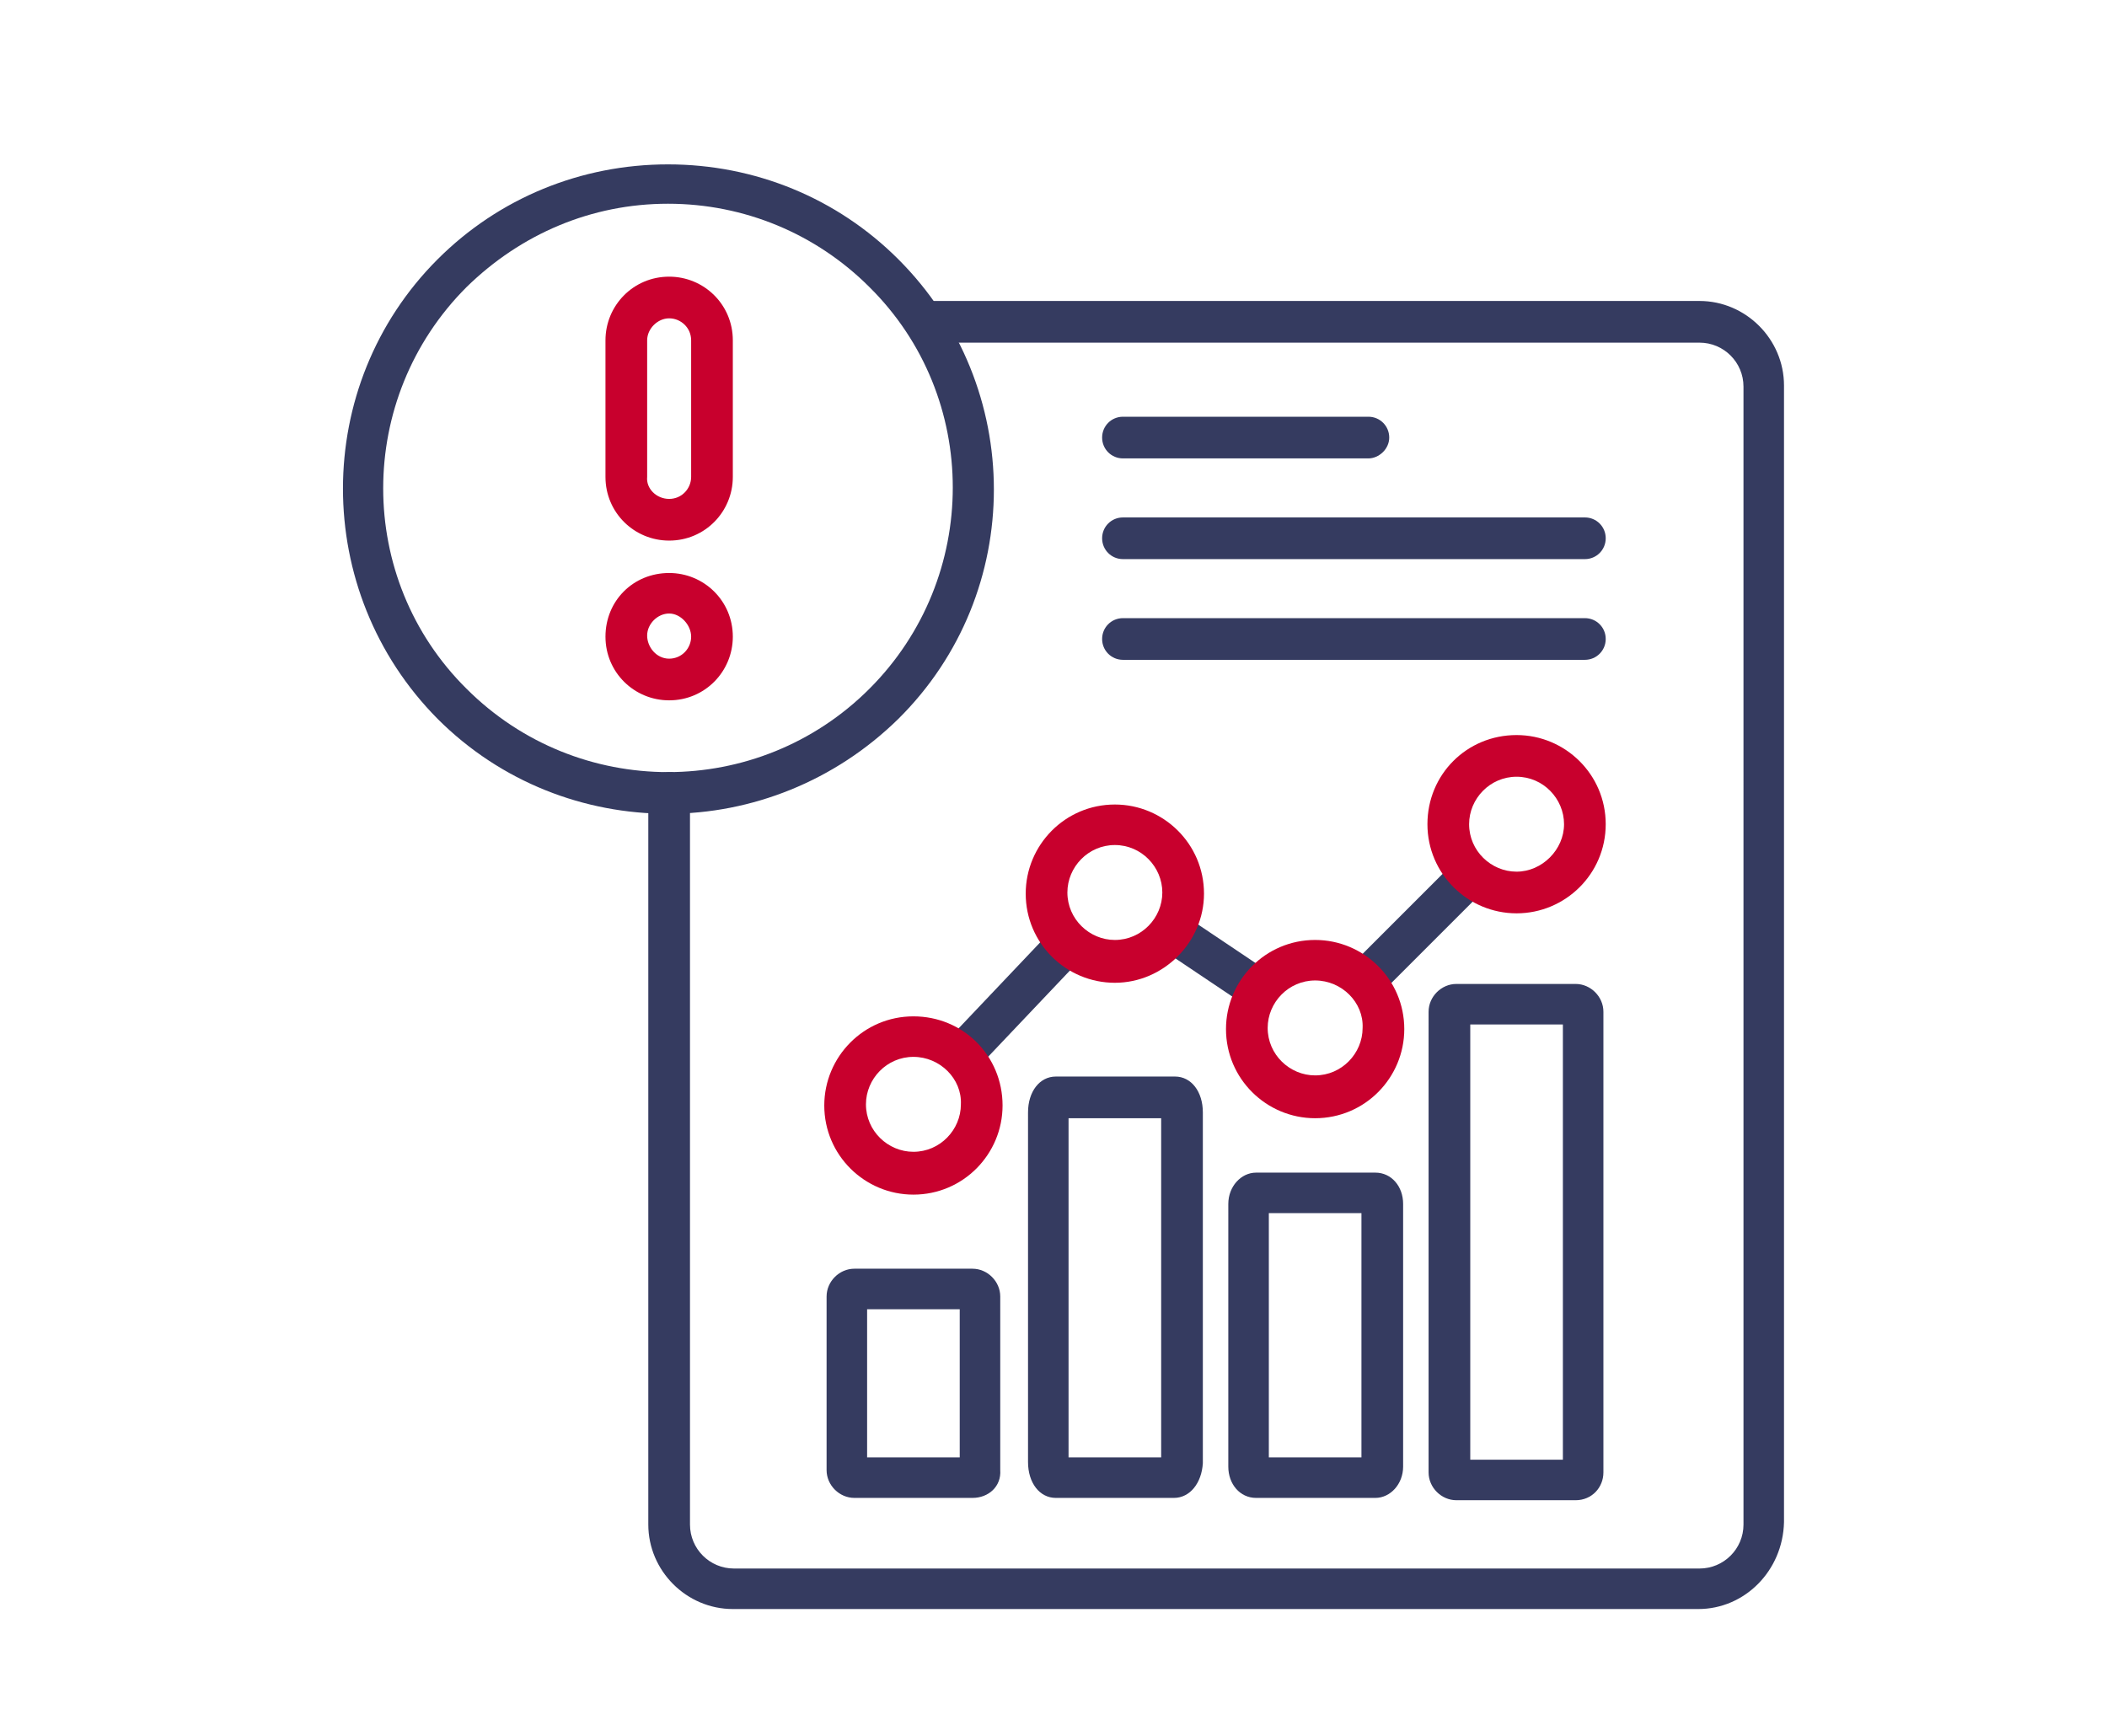
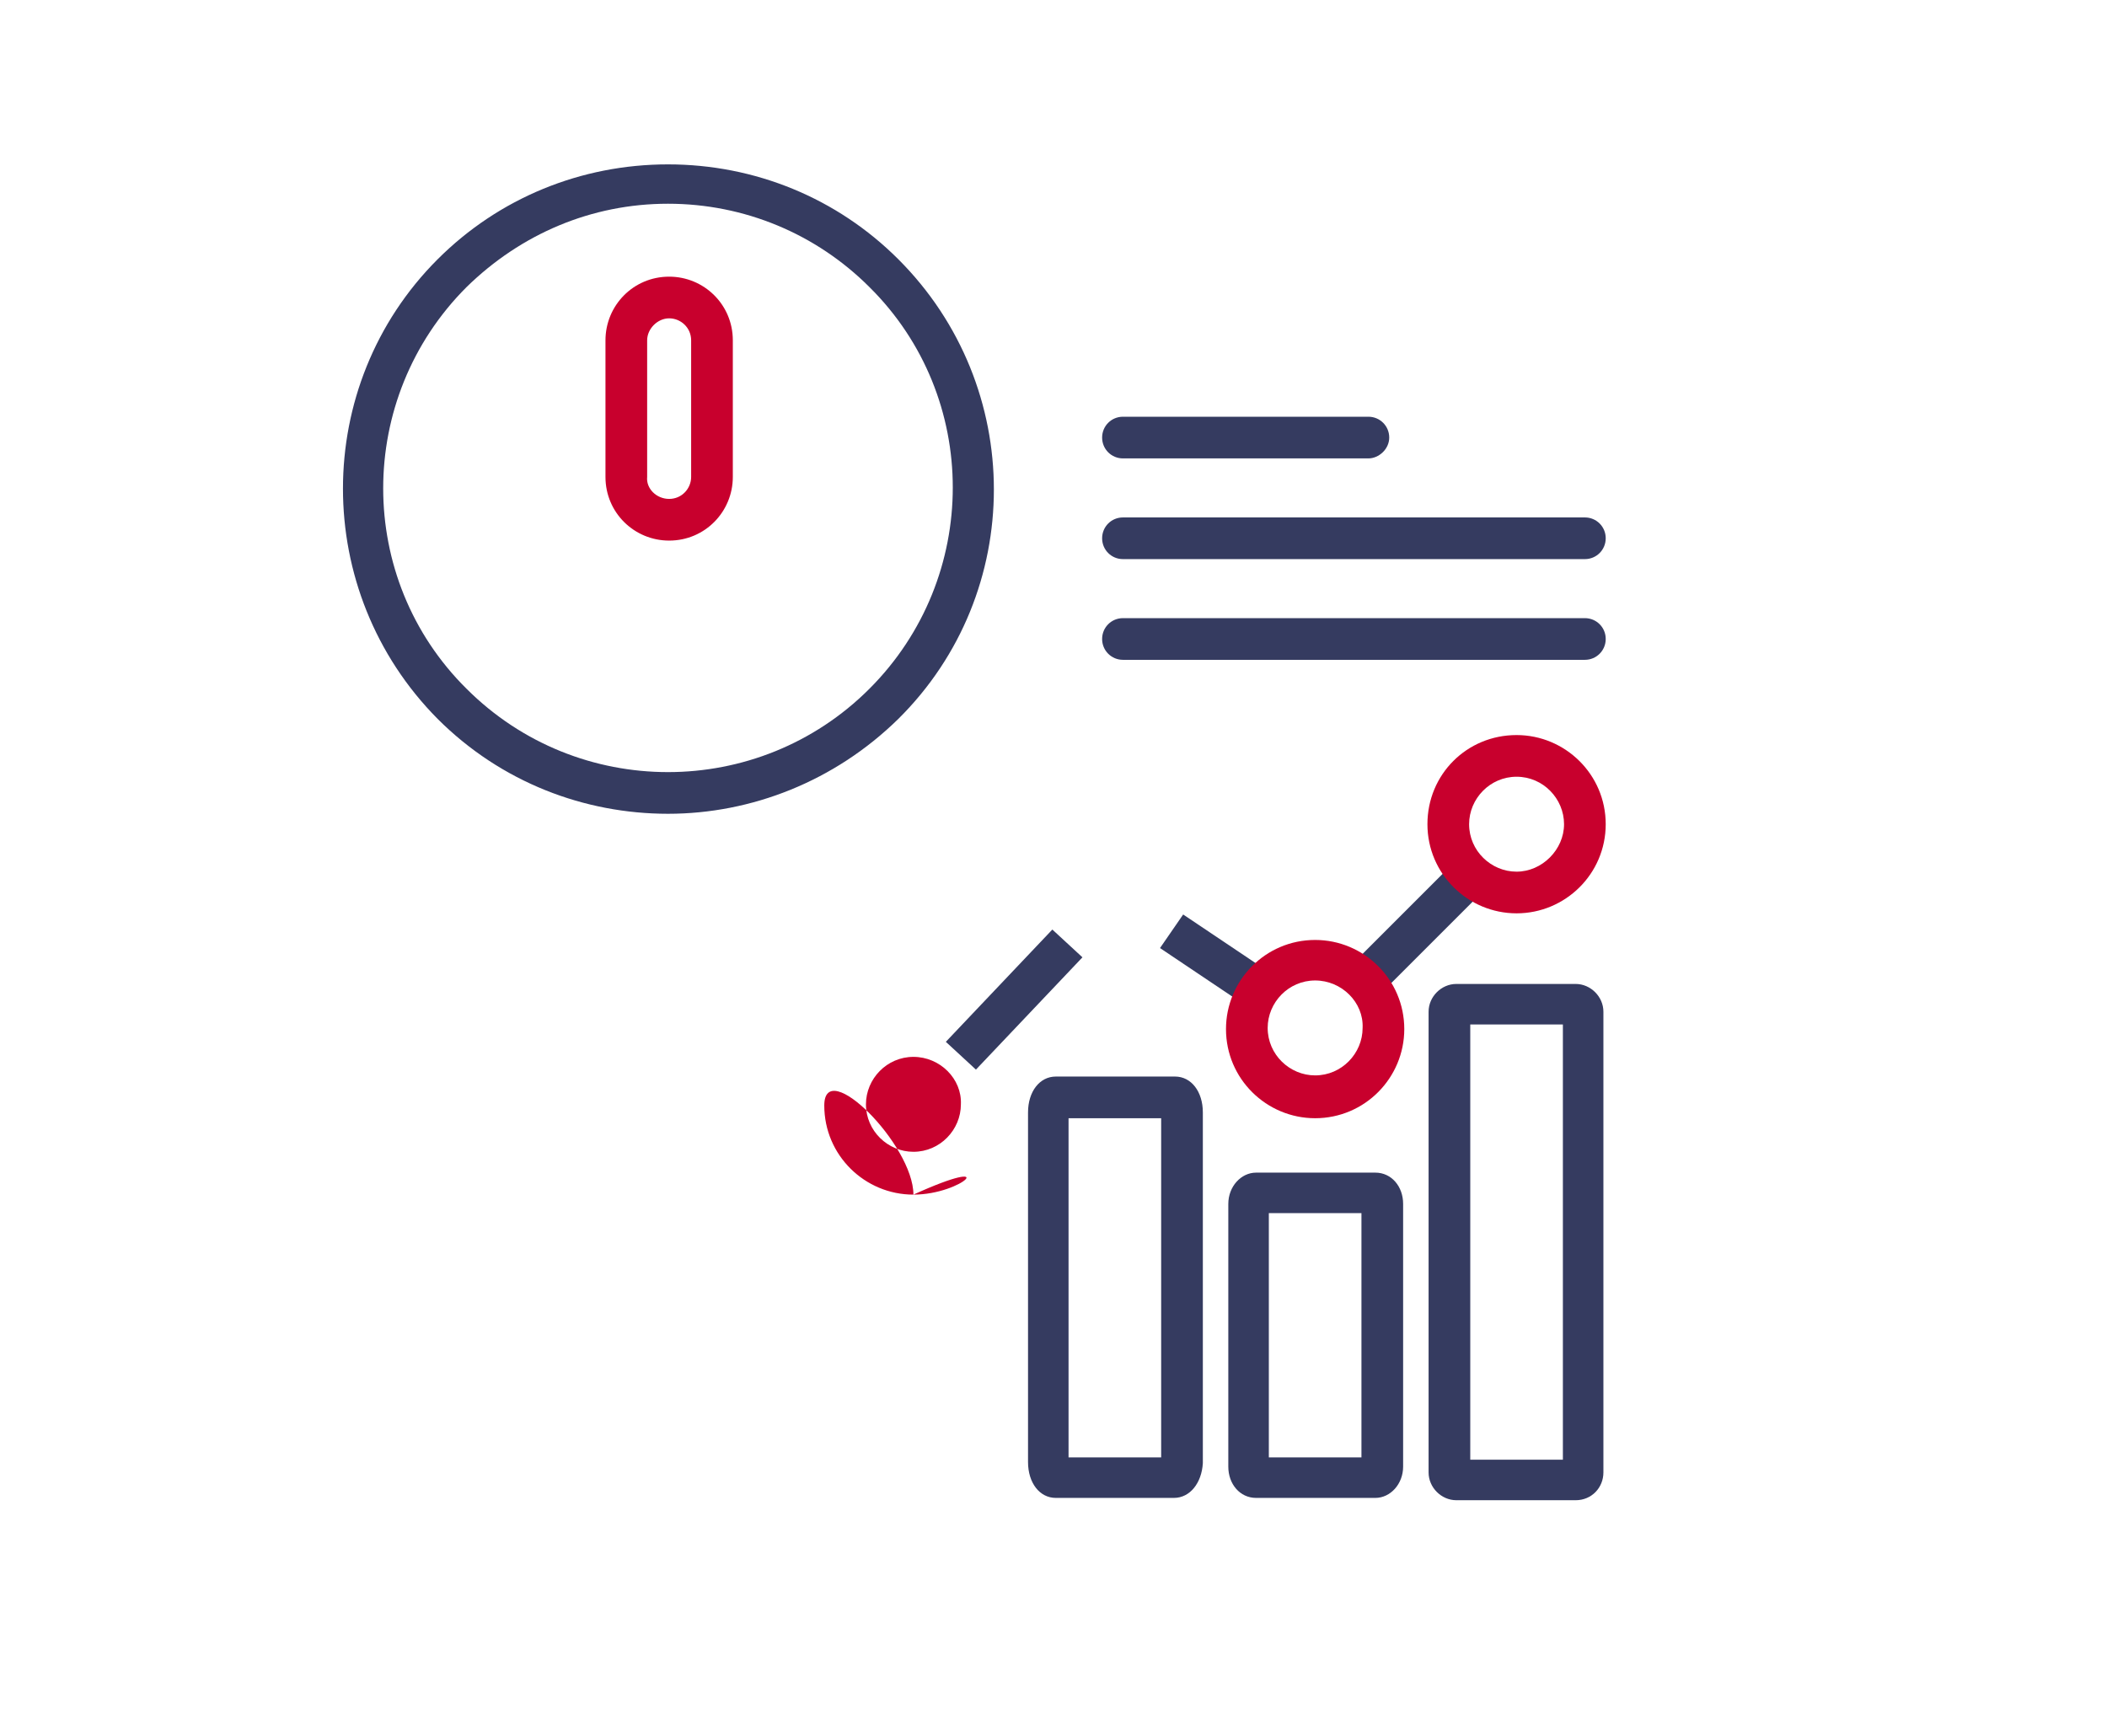
<svg xmlns="http://www.w3.org/2000/svg" version="1.1" x="0px" y="0px" viewBox="0 0 182 150" style="enable-background:new 0 0 182 150;" xml:space="preserve">
  <style type="text/css">
	.st0{display:none;}
	.st1{display:inline;opacity:0.52;}
	.st2{opacity:0.52;}
	.st3{opacity:0.39;fill:#A7C4EF;}
	.st4{fill:#FFFFFF;}
	.st5{fill:#1F2435;}
	.st6{fill:#0B1344;}
	.st7{clip-path:url(#SVGID_6_);fill:#404359;}
	.st8{fill:#F9F9F9;}
	.st9{fill:#FFFFFF;stroke:#FFFFFF;stroke-width:0.519;stroke-miterlimit:10;}
	.st10{fill:#EA0029;}
	.st11{fill-rule:evenodd;clip-rule:evenodd;fill:#EA0029;}
	.st12{fill:none;stroke:#FFFFFF;stroke-width:1.038;stroke-miterlimit:10;}
	.st13{fill-rule:evenodd;clip-rule:evenodd;fill:#EA0029;stroke:#EA0029;stroke-width:0.5;stroke-miterlimit:10;}
	.st14{fill:none;stroke:#FFFFFF;stroke-miterlimit:10;}
	.st15{clip-path:url(#SVGID_8_);fill:#404359;}
	.st16{opacity:0.56;fill:#383B54;}
	.st17{opacity:0.66;}
	.st18{opacity:0.56;clip-path:url(#SVGID_10_);fill:#383B54;}
	.st19{fill:#353B60;}
	.st20{fill:#A7C4EF;}
	.st21{fill:#00B955;}
	.st22{fill-rule:evenodd;clip-rule:evenodd;fill:#FFFFFF;}
	.st23{fill:#323956;}
	.st24{fill:url(#SVGID_11_);}
	.st25{fill:#DE473D;}
	.st26{fill:#E6605A;}
	.st27{fill:url(#SVGID_12_);}
	.st28{opacity:0.65;}
	.st29{opacity:0.58;clip-path:url(#SVGID_14_);}
	.st30{opacity:0.58;clip-path:url(#SVGID_16_);}
	.st31{fill:none;}
	.st32{fill:#D3E1E5;}
	.st33{fill:#B7CBD0;}
	.st34{fill:#8B9398;}
	.st35{fill:#778081;}
	.st36{fill:#ECECEC;}
	.st37{fill:#F4F0EE;}
	.st38{fill:#F3B68A;}
	.st39{fill:#769CB3;}
	.st40{fill:#2A3035;}
	.st41{opacity:0.72;fill:#1D2535;}
	.st42{fill:#FFFFFF;stroke:#FFFFFF;stroke-miterlimit:10;}
	.st43{fill:#151B26;}
	.st44{fill:#CE0A11;}
	.st45{fill:#BC0D0D;}
	.st46{fill:#981006;}
	.st47{fill:#AA0F0A;}
	.st48{fill:#FFFFFF;stroke:#FFFFFF;stroke-width:0.5;stroke-miterlimit:10;}
	.st49{fill:#FF7045;}
	.st50{fill:#323956;stroke:#323956;stroke-width:0.5;stroke-miterlimit:10;}
	.st51{fill:none;stroke:#323956;stroke-miterlimit:10;}
	.st52{fill:#909090;}
	.st53{fill:#9B9B9B;}
	.st54{fill:#7D7D7D;}
	.st55{fill:#686868;}
	.st56{fill:#393939;}
	.st57{fill:#606060;}
	.st58{clip-path:url(#SVGID_20_);}
	.st59{clip-path:url(#SVGID_22_);}
	.st60{fill-rule:evenodd;clip-rule:evenodd;fill:url(#SVGID_23_);}
	.st61{opacity:0.5;}
	.st62{clip-path:url(#SVGID_25_);}
	.st63{clip-path:url(#SVGID_27_);}
	.st64{clip-path:url(#SVGID_29_);}
	.st65{clip-path:url(#SVGID_33_);}
	.st66{clip-path:url(#SVGID_35_);}
	.st67{clip-path:url(#SVGID_37_);}
	.st68{clip-path:url(#SVGID_41_);}
	.st69{clip-path:url(#SVGID_43_);}
	.st70{clip-path:url(#SVGID_45_);}
	.st71{clip-path:url(#SVGID_53_);}
	.st72{fill:#2C2A2D;}
	.st73{clip-path:url(#SVGID_55_);}
	.st74{clip-path:url(#SVGID_57_);}
	.st75{clip-path:url(#SVGID_59_);}
	.st76{clip-path:url(#SVGID_65_);}
	.st77{fill:url(#SVGID_66_);}
	.st78{clip-path:url(#SVGID_68_);}
	.st79{clip-path:url(#SVGID_70_);}
	.st80{clip-path:url(#SVGID_72_);}
	.st81{clip-path:url(#SVGID_74_);}
	.st82{clip-path:url(#SVGID_78_);}
	.st83{clip-path:url(#SVGID_80_);}
	.st84{clip-path:url(#SVGID_82_);}
	.st85{clip-path:url(#SVGID_86_);}
	.st86{clip-path:url(#SVGID_88_);}
	.st87{clip-path:url(#SVGID_90_);}
	.st88{clip-path:url(#SVGID_94_);}
	.st89{clip-path:url(#SVGID_96_);}
	.st90{clip-path:url(#SVGID_98_);}
	.st91{clip-path:url(#SVGID_102_);}
	.st92{clip-path:url(#SVGID_104_);}
	.st93{clip-path:url(#SVGID_106_);}
	.st94{clip-path:url(#SVGID_108_);}
	.st95{clip-path:url(#SVGID_112_);}
	.st96{clip-path:url(#SVGID_114_);}
	.st97{clip-path:url(#SVGID_116_);}
	.st98{clip-path:url(#SVGID_120_);}
	.st99{clip-path:url(#SVGID_122_);}
	.st100{clip-path:url(#SVGID_124_);}
	.st101{clip-path:url(#SVGID_128_);}
	.st102{clip-path:url(#SVGID_130_);}
	.st103{clip-path:url(#SVGID_132_);}
	.st104{clip-path:url(#SVGID_138_);}
	.st105{fill-rule:evenodd;clip-rule:evenodd;fill:#8C8C8C;}
	.st106{opacity:0.32;fill-rule:evenodd;clip-rule:evenodd;fill:url(#SVGID_139_);}
	.st107{filter:url(#Adobe_OpacityMaskFilter);}
	.st108{mask:url(#SVGID_140_);}
	.st109{filter:url(#Adobe_OpacityMaskFilter_1_);}
	.st110{opacity:0.88;mask:url(#SVGID_141_);}
	.st111{fill:url(#SVGID_142_);}
	.st112{fill:#D10A11;}
	.st113{fill:#BF0D0D;}
	.st114{fill:#9B1006;}
	.st115{fill:#AD0F0A;}
	.st116{opacity:0.3;}
	.st117{fill:url(#SVGID_143_);}
	.st118{fill:url(#SVGID_144_);}
	.st119{fill:url(#SVGID_145_);}
	.st120{fill:url(#SVGID_146_);}
	.st121{fill:url(#SVGID_147_);}
	.st122{fill:none;stroke:#FFFFFF;stroke-width:1.709;stroke-linecap:round;stroke-miterlimit:10;}
	.st123{fill:url(#SVGID_148_);}
	.st124{fill:url(#SVGID_149_);}
	.st125{fill:url(#SVGID_150_);}
	.st126{fill:url(#SVGID_151_);}
	.st127{fill:url(#SVGID_152_);}
	.st128{fill:url(#SVGID_153_);}
	.st129{fill:url(#SVGID_154_);}
	.st130{fill:none;stroke:#606060;stroke-width:0.895;stroke-miterlimit:10;}
	.st131{fill:url(#SVGID_155_);}
	.st132{fill:url(#SVGID_156_);}
	.st133{opacity:0.8;}
	.st134{fill:#F4F4F4;}
	.st135{fill:none;stroke:#323956;stroke-width:2.203;stroke-linecap:round;stroke-linejoin:round;stroke-miterlimit:10;}
	.st136{fill:none;stroke:#323956;stroke-width:2.203;stroke-linecap:round;stroke-miterlimit:10;}
	.st137{filter:url(#Adobe_OpacityMaskFilter_2_);}
	.st138{opacity:0.88;clip-path:url(#SVGID_160_);mask:url(#SVGID_161_);}
	.st139{fill:#323956;stroke:#323956;stroke-width:0.711;stroke-miterlimit:10;}
	.st140{opacity:0.39;}
	.st141{filter:url(#Adobe_OpacityMaskFilter_3_);}
	.st142{opacity:0.88;clip-path:url(#SVGID_165_);mask:url(#SVGID_166_);}
	.st143{filter:url(#Adobe_OpacityMaskFilter_4_);}
	.st144{opacity:0.88;clip-path:url(#SVGID_168_);mask:url(#SVGID_169_);}
	.st145{fill:#1E2334;}
	.st146{filter:url(#Adobe_OpacityMaskFilter_5_);}
	.st147{opacity:0.88;clip-path:url(#SVGID_173_);mask:url(#SVGID_174_);}
	.st148{fill:none;stroke:#323956;stroke-width:2.284;stroke-linecap:round;stroke-linejoin:round;stroke-miterlimit:10;}
	.st149{fill:none;stroke:#323956;stroke-width:2.284;stroke-linecap:round;stroke-miterlimit:10;}
	.st150{clip-path:url(#SVGID_178_);fill:#404359;}
	.st151{opacity:0.56;clip-path:url(#SVGID_180_);fill:#383B54;}
	.st152{opacity:0.62;clip-path:url(#SVGID_180_);}
	.st153{opacity:0.62;}
	.st154{opacity:0.56;clip-path:url(#SVGID_182_);fill:#383B54;}
	.st155{clip-path:url(#SVGID_180_);fill:#353B60;}
	.st156{clip-path:url(#SVGID_180_);}
	.st157{opacity:0.58;clip-path:url(#SVGID_184_);}
	.st158{opacity:0.58;clip-path:url(#SVGID_186_);}
	.st159{clip-path:url(#SVGID_190_);}
	.st160{clip-path:url(#SVGID_192_);}
	.st161{fill-rule:evenodd;clip-rule:evenodd;fill:url(#SVGID_193_);}
	.st162{clip-path:url(#SVGID_195_);}
	.st163{clip-path:url(#SVGID_197_);}
	.st164{clip-path:url(#SVGID_199_);}
	.st165{clip-path:url(#SVGID_203_);}
	.st166{clip-path:url(#SVGID_205_);}
	.st167{clip-path:url(#SVGID_207_);}
	.st168{clip-path:url(#SVGID_211_);}
	.st169{clip-path:url(#SVGID_213_);}
	.st170{clip-path:url(#SVGID_215_);}
	.st171{clip-path:url(#SVGID_223_);}
	.st172{clip-path:url(#SVGID_225_);}
	.st173{clip-path:url(#SVGID_227_);}
	.st174{clip-path:url(#SVGID_229_);}
	.st175{clip-path:url(#SVGID_235_);}
	.st176{fill:url(#SVGID_236_);}
	.st177{clip-path:url(#SVGID_238_);}
	.st178{clip-path:url(#SVGID_240_);}
	.st179{clip-path:url(#SVGID_242_);}
	.st180{clip-path:url(#SVGID_244_);}
	.st181{clip-path:url(#SVGID_248_);}
	.st182{clip-path:url(#SVGID_250_);}
	.st183{clip-path:url(#SVGID_252_);}
	.st184{clip-path:url(#SVGID_256_);}
	.st185{clip-path:url(#SVGID_258_);}
	.st186{clip-path:url(#SVGID_260_);}
	.st187{clip-path:url(#SVGID_264_);}
	.st188{clip-path:url(#SVGID_266_);}
	.st189{clip-path:url(#SVGID_268_);}
	.st190{clip-path:url(#SVGID_272_);}
	.st191{clip-path:url(#SVGID_274_);}
	.st192{clip-path:url(#SVGID_276_);}
	.st193{clip-path:url(#SVGID_278_);}
	.st194{clip-path:url(#SVGID_282_);}
	.st195{clip-path:url(#SVGID_284_);}
	.st196{clip-path:url(#SVGID_286_);}
	.st197{clip-path:url(#SVGID_290_);}
	.st198{clip-path:url(#SVGID_292_);}
	.st199{clip-path:url(#SVGID_294_);}
	.st200{clip-path:url(#SVGID_298_);}
	.st201{clip-path:url(#SVGID_300_);}
	.st202{clip-path:url(#SVGID_302_);}
	.st203{clip-path:url(#SVGID_308_);}
	.st204{opacity:0.32;fill-rule:evenodd;clip-rule:evenodd;fill:url(#SVGID_309_);}
	.st205{filter:url(#Adobe_OpacityMaskFilter_6_);}
	.st206{opacity:0.88;clip-path:url(#SVGID_313_);mask:url(#SVGID_314_);}
	.st207{filter:url(#Adobe_OpacityMaskFilter_7_);}
	.st208{opacity:0.88;clip-path:url(#SVGID_318_);mask:url(#SVGID_319_);}
	.st209{filter:url(#Adobe_OpacityMaskFilter_8_);}
	.st210{opacity:0.88;clip-path:url(#SVGID_321_);mask:url(#SVGID_322_);}
	.st211{filter:url(#Adobe_OpacityMaskFilter_9_);}
	.st212{opacity:0.88;clip-path:url(#SVGID_326_);mask:url(#SVGID_327_);}
	.st213{clip-path:url(#SVGID_331_);fill:#404359;}
	.st214{opacity:0.56;clip-path:url(#SVGID_333_);fill:#383B54;}
	.st215{opacity:0.77;}
	.st216{opacity:0.58;clip-path:url(#SVGID_337_);}
	.st217{opacity:0.58;clip-path:url(#SVGID_339_);}
	.st218{clip-path:url(#SVGID_343_);}
	.st219{clip-path:url(#SVGID_345_);}
	.st220{fill-rule:evenodd;clip-rule:evenodd;fill:url(#SVGID_346_);}
	.st221{clip-path:url(#SVGID_348_);}
	.st222{clip-path:url(#SVGID_350_);}
	.st223{clip-path:url(#SVGID_352_);}
	.st224{clip-path:url(#SVGID_356_);}
	.st225{clip-path:url(#SVGID_358_);}
	.st226{clip-path:url(#SVGID_360_);}
	.st227{clip-path:url(#SVGID_364_);}
	.st228{clip-path:url(#SVGID_366_);}
	.st229{clip-path:url(#SVGID_368_);}
	.st230{clip-path:url(#SVGID_376_);}
	.st231{clip-path:url(#SVGID_378_);}
	.st232{clip-path:url(#SVGID_380_);}
	.st233{clip-path:url(#SVGID_382_);}
	.st234{clip-path:url(#SVGID_388_);}
	.st235{fill:url(#SVGID_389_);}
	.st236{clip-path:url(#SVGID_391_);}
	.st237{clip-path:url(#SVGID_393_);}
	.st238{clip-path:url(#SVGID_395_);}
	.st239{clip-path:url(#SVGID_397_);}
	.st240{clip-path:url(#SVGID_401_);}
	.st241{clip-path:url(#SVGID_403_);}
	.st242{clip-path:url(#SVGID_405_);}
	.st243{clip-path:url(#SVGID_409_);}
	.st244{clip-path:url(#SVGID_411_);}
	.st245{clip-path:url(#SVGID_413_);}
	.st246{clip-path:url(#SVGID_417_);}
	.st247{clip-path:url(#SVGID_419_);}
	.st248{clip-path:url(#SVGID_421_);}
	.st249{clip-path:url(#SVGID_425_);}
	.st250{clip-path:url(#SVGID_427_);}
	.st251{clip-path:url(#SVGID_429_);}
	.st252{clip-path:url(#SVGID_431_);}
	.st253{clip-path:url(#SVGID_435_);}
	.st254{clip-path:url(#SVGID_437_);}
	.st255{clip-path:url(#SVGID_439_);}
	.st256{clip-path:url(#SVGID_443_);}
	.st257{clip-path:url(#SVGID_445_);}
	.st258{clip-path:url(#SVGID_447_);}
	.st259{clip-path:url(#SVGID_451_);}
	.st260{clip-path:url(#SVGID_453_);}
	.st261{clip-path:url(#SVGID_455_);}
	.st262{clip-path:url(#SVGID_461_);}
	.st263{opacity:0.32;fill-rule:evenodd;clip-rule:evenodd;fill:url(#SVGID_462_);}
	.st264{filter:url(#Adobe_OpacityMaskFilter_10_);}
	.st265{opacity:0.88;clip-path:url(#SVGID_466_);mask:url(#SVGID_467_);}
	.st266{filter:url(#Adobe_OpacityMaskFilter_11_);}
	.st267{opacity:0.88;clip-path:url(#SVGID_471_);mask:url(#SVGID_472_);}
	.st268{filter:url(#Adobe_OpacityMaskFilter_12_);}
	.st269{opacity:0.88;clip-path:url(#SVGID_474_);mask:url(#SVGID_475_);}
	.st270{filter:url(#Adobe_OpacityMaskFilter_13_);}
	.st271{opacity:0.88;clip-path:url(#SVGID_479_);mask:url(#SVGID_480_);}
	.st272{opacity:0.5;fill:#1F2435;}
	.st273{opacity:0.12;fill:#1F2435;}
	.st274{opacity:0.15;fill:#1F2435;}
	.st275{opacity:0.56;fill:#D1D1D1;}
	.st276{clip-path:url(#SVGID_486_);fill:#1F2435;}
	.st277{opacity:0.57;fill:#A7C4EF;}
	.st278{fill:#323956;stroke:#323956;stroke-width:0.392;stroke-miterlimit:10;}
	.st279{fill:#323956;stroke:#323956;stroke-width:0.479;stroke-miterlimit:10;}
	.st280{fill:none;stroke:#323956;stroke-width:0.958;stroke-miterlimit:10;}
	.st281{opacity:7.000000e-02;fill:#353B60;}
	.st282{fill:#494949;}
	.st283{clip-path:url(#SVGID_488_);fill:#404359;}
	.st284{clip-path:url(#SVGID_490_);fill:#1F2435;}
	.st285{fill:#EEEEF0;}
	.st286{fill:#F7F7F7;}
	.st287{clip-path:url(#SVGID_492_);fill:#404359;}
	.st288{clip-path:url(#SVGID_494_);fill:#1F2435;}
	.st289{fill:#606060;stroke:#606060;stroke-miterlimit:10;}
	.st290{fill-rule:evenodd;clip-rule:evenodd;fill:#353B60;}
	.st291{fill:#494949;stroke:#494949;stroke-miterlimit:10;}
	.st292{clip-path:url(#SVGID_496_);fill:#404359;}
	.st293{clip-path:url(#SVGID_498_);fill:#1F2435;}
	.st294{clip-path:url(#SVGID_500_);fill:#404359;}
	.st295{clip-path:url(#SVGID_502_);fill:#1F2435;}
	.st296{clip-path:url(#SVGID_504_);fill:#404359;}
	.st297{fill:#DFE3E8;}
	.st298{fill:#B9BEC6;}
	.st299{clip-path:url(#SVGID_506_);fill:#1F2435;}
	.st300{clip-path:url(#SVGID_508_);fill:#404359;}
	.st301{clip-path:url(#SVGID_510_);fill:#1F2435;}
	.st302{clip-path:url(#SVGID_514_);fill:#404359;}
	.st303{clip-path:url(#SVGID_516_);fill:#1F2435;}
	.st304{clip-path:url(#SVGID_518_);fill:#404359;}
	.st305{fill:#020202;}
	.st306{fill:none;stroke:#FFFFFF;stroke-width:2.28;stroke-linecap:round;stroke-linejoin:round;stroke-miterlimit:10;}
	.st307{display:inline;opacity:0.75;fill:#FFFFFF;}
	.st308{display:inline;}
	.st309{clip-path:url(#SVGID_531_);}
	.st310{fill:url(#SVGID_533_);}
	.st311{fill:url(#SVGID_534_);}
	.st312{fill:url(#SVGID_535_);}
	.st313{fill:url(#SVGID_536_);}
	.st314{fill:url(#SVGID_537_);}
	.st315{fill:url(#SVGID_538_);}
	.st316{fill:url(#SVGID_539_);}
	.st317{fill:url(#SVGID_540_);}
	.st318{fill:url(#SVGID_541_);}
	.st319{fill:url(#SVGID_542_);}
	.st320{fill:url(#SVGID_543_);}
	.st321{fill:url(#SVGID_544_);}
	.st322{fill:url(#SVGID_545_);}
	.st323{fill:url(#SVGID_546_);}
	.st324{fill:url(#SVGID_547_);}
	.st325{fill:url(#SVGID_548_);}
	.st326{fill:url(#SVGID_549_);}
	.st327{fill:url(#SVGID_550_);}
	.st328{fill:url(#SVGID_551_);}
	.st329{fill:url(#SVGID_552_);}
	.st330{fill:#E9EBED;}
	.st331{fill:#5B5B5F;}
	.st332{fill:#CC0A11;}
	.st333{fill:#BA0D0D;}
	.st334{fill:#961006;}
	.st335{fill:#A80E09;}
	.st336{fill:url(#SVGID_553_);}
	.st337{fill:url(#SVGID_554_);}
	.st338{fill:url(#SVGID_555_);}
	.st339{fill:url(#SVGID_556_);}
	.st340{fill:#E3E5E7;}
	.st341{fill:#B12318;}
	.st342{fill:#D42B18;}
	.st343{fill:#DC3B2A;}
	.st344{fill:#DF5148;}
	.st345{fill:#DE4545;}
	.st346{opacity:0.83;fill:url(#SVGID_557_);}
	.st347{fill:#D3671B;}
	.st348{fill:#E3802F;}
	.st349{fill:#E58B2B;}
	.st350{fill:#E6A43A;}
	.st351{fill:#FFAF28;}
	.st352{opacity:0.71;fill:url(#SVGID_558_);}
	.st353{fill:#CE2C80;}
	.st354{fill:#D14480;}
	.st355{fill:#D66381;}
	.st356{fill:#DB8086;}
	.st357{fill:#DF8487;}
	.st358{opacity:0.74;fill:url(#SVGID_559_);}
	.st359{fill:#792471;}
	.st360{fill:#87327C;}
	.st361{fill:#9E4080;}
	.st362{fill:#AE4C80;}
	.st363{fill:#B54480;}
	.st364{opacity:0.7;fill:url(#SVGID_560_);}
	.st365{fill:#C2096D;}
	.st366{fill:#559FAC;}
	.st367{fill:#666261;}
	.st368{fill:none;stroke:#AA261C;stroke-width:1.056;stroke-miterlimit:10;stroke-dasharray:5.281,5.281;}
	.st369{fill:#AA261C;}
	.st370{fill:none;stroke:#74266C;stroke-width:1.056;stroke-miterlimit:10;stroke-dasharray:5.281,5.281;}
	.st371{fill:#74266C;}
	.st372{fill:none;stroke:#C1307A;stroke-width:1.056;stroke-miterlimit:10;stroke-dasharray:5.281,5.281;}
	.st373{fill:#C1307A;}
	.st374{fill:none;stroke:#CD671F;stroke-width:1.056;stroke-miterlimit:10;stroke-dasharray:5.281,5.281;}
	.st375{fill:#CD671F;}
	.st376{fill:none;stroke:#666261;stroke-width:0.528;stroke-miterlimit:10;}
	.st377{fill:#D60614;}
	.st378{fill:#C60A11;}
	.st379{fill:#B40D0D;}
	.st380{fill:#901006;}
	.st381{fill:#A20E09;}
	.st382{opacity:0.15;}
	.st383{fill:#F5F5F7;}
	.st384{fill:#EEEEF3;}
	.st385{fill:#E8E8EF;}
	.st386{fill:#E1E1EB;}
	.st387{fill:#DBDBE7;}
	.st388{fill:#D4D4E3;}
	.st389{fill:#CECEDF;}
	.st390{fill:#C8C8DB;}
	.st391{fill:#C1C1D6;}
	.st392{fill:#BBBBD2;}
	.st393{fill:#B4B4CE;}
	.st394{fill:#AEAECA;}
	.st395{fill:#A8A8C6;}
	.st396{fill:#A1A1C2;}
	.st397{fill:#9B9BBE;}
	.st398{fill:#9494BA;}
	.st399{fill:#8E8EB6;}
	.st400{fill:#8888B2;}
	.st401{fill:#8181AE;}
	.st402{fill:#7F7FAA;}
	.st403{fill:#7878A6;}
	.st404{fill:#7272A2;}
	.st405{fill:#6B6B9E;}
	.st406{fill:#65659A;}
	.st407{fill:#5F5F96;}
	.st408{fill:#585892;}
	.st409{fill:#52528E;}
	.st410{fill:#4B4B89;}
	.st411{fill:#454585;}
	.st412{fill:#3F3F81;}
	.st413{fill:#383880;}
	.st414{fill:#32327D;}
	.st415{fill:#2B2B79;}
	.st416{fill:#252575;}
	.st417{fill:#1E1E71;}
	.st418{fill:#18186D;}
	.st419{fill:#F5F5F5;}
	.st420{fill:url(#SVGID_561_);}
	.st421{fill:#C8002D;}
	.st422{fill:url(#SVGID_564_);}
	.st423{fill:url(#SVGID_565_);}
	.st424{fill:none;stroke:#FFFFFF;stroke-width:0.708;stroke-linecap:round;stroke-miterlimit:10;}
	.st425{fill:#D70613;}
	.st426{fill:#A8D0F3;}
	.st427{opacity:0.129;}
	.st428{fill:url(#SVGID_566_);}
	.st429{opacity:0.56;fill:url(#SVGID_567_);}
	.st430{fill:none;stroke:#C8002D;stroke-miterlimit:10;}
	.st431{fill:#383B54;}
</style>
  <g id="TEMPLATE" class="st0">
</g>
  <g id="Capa_1">
    <g>
-       <path class="st19" d="M146.7,139H63.3c-4,0-7.3-3.3-7.3-7.3V68.5c0-1,0.8-1.8,1.8-1.8s1.8,0.8,1.8,1.8v63.2c0,2.1,1.7,3.8,3.8,3.8    h83.4c2.1,0,3.8-1.7,3.8-3.8V33.4c0-2.1-1.7-3.8-3.8-3.8l-66.8,0c-1,0-1.8-0.8-1.8-1.8c0-1,0.8-1.8,1.8-1.8h0l66.8,0    c4,0,7.3,3.3,7.3,7.3v98.2C154,135.7,150.7,139,146.7,139z" />
      <path class="st19" d="M101.4,129.4H91.2c-1.4,0-2.4-1.3-2.4-3.1V96.1c0-1.8,1-3.1,2.4-3.1h10.3c1.4,0,2.4,1.3,2.4,3.1v30.3    C103.8,128.1,102.8,129.4,101.4,129.4z M92.3,125.9h8V96.6h-8V125.9z" />
      <path class="st19" d="M136.1,129.6h-10.3c-1.3,0-2.4-1.1-2.4-2.4V87.4c0-1.3,1.1-2.4,2.4-2.4h10.3c1.3,0,2.4,1.1,2.4,2.4v39.8    C138.5,128.5,137.5,129.6,136.1,129.6z M127,126.1h8V88.5h-8V126.1z" />
-       <path class="st19" d="M84,129.4H73.8c-1.3,0-2.4-1.1-2.4-2.4V112c0-1.3,1.1-2.4,2.4-2.4H84c1.3,0,2.4,1.1,2.4,2.4V127    C86.5,128.4,85.4,129.4,84,129.4z M74.9,125.9h8v-12.8h-8V125.9z" />
      <path class="st19" d="M118.8,129.4h-10.3c-1.4,0-2.4-1.2-2.4-2.7V104c0-1.5,1.1-2.7,2.4-2.7h10.3c1.4,0,2.4,1.2,2.4,2.7v22.7    C121.2,128.2,120.1,129.4,118.8,129.4z M109.6,125.9h8v-21.1h-8V125.9z" />
      <path class="st19" d="M84.3,92.4L81.7,90l9.2-9.7l2.6,2.4L84.3,92.4z M107.8,87l-7.6-5.1l2-2.9l7.6,5.1L107.8,87z M119.1,86    l-2.5-2.5l9.1-9.1l2.5,2.5L119.1,86z" />
      <g>
-         <path class="st421" d="M78.9,103.2c-4.2,0-7.7-3.4-7.7-7.7c0-4.2,3.4-7.7,7.7-7.7s7.7,3.4,7.7,7.7     C86.6,99.7,83.2,103.2,78.9,103.2z M78.9,91.3c-2.3,0-4.1,1.9-4.1,4.1c0,2.3,1.9,4.1,4.1,4.1c2.3,0,4.1-1.9,4.1-4.1     C83.1,93.2,81.2,91.3,78.9,91.3z" />
-         <path class="st421" d="M96.3,84.9c-4.2,0-7.7-3.4-7.7-7.7c0-4.2,3.4-7.7,7.7-7.7c4.2,0,7.7,3.4,7.7,7.7     C104,81.4,100.5,84.9,96.3,84.9z M96.3,73c-2.3,0-4.1,1.9-4.1,4.1c0,2.3,1.9,4.1,4.1,4.1c2.3,0,4.1-1.9,4.1-4.1     C100.4,74.9,98.6,73,96.3,73z" />
+         <path class="st421" d="M78.9,103.2c-4.2,0-7.7-3.4-7.7-7.7s7.7,3.4,7.7,7.7     C86.6,99.7,83.2,103.2,78.9,103.2z M78.9,91.3c-2.3,0-4.1,1.9-4.1,4.1c0,2.3,1.9,4.1,4.1,4.1c2.3,0,4.1-1.9,4.1-4.1     C83.1,93.2,81.2,91.3,78.9,91.3z" />
        <path class="st421" d="M113.6,96.6c-4.2,0-7.7-3.4-7.7-7.7c0-4.2,3.4-7.7,7.7-7.7c4.2,0,7.7,3.4,7.7,7.7     C121.3,93.1,117.9,96.6,113.6,96.6z M113.6,84.7c-2.3,0-4.1,1.9-4.1,4.1c0,2.3,1.9,4.1,4.1,4.1c2.3,0,4.1-1.9,4.1-4.1     C117.8,86.6,115.9,84.7,113.6,84.7z" />
        <path class="st421" d="M131,78.9c-4.2,0-7.7-3.4-7.7-7.7s3.4-7.7,7.7-7.7c4.2,0,7.7,3.4,7.7,7.7S135.2,78.9,131,78.9z M131,67.1     c-2.3,0-4.1,1.9-4.1,4.1c0,2.3,1.9,4.1,4.1,4.1s4.1-1.9,4.1-4.1C135.1,69,133.3,67.1,131,67.1z" />
        <path class="st19" d="M118.2,39.6H97c-1,0-1.8-0.8-1.8-1.8s0.8-1.8,1.8-1.8h21.2c1,0,1.8,0.8,1.8,1.8S119.1,39.6,118.2,39.6z" />
        <path class="st19" d="M136.9,57H97c-1,0-1.8-0.8-1.8-1.8s0.8-1.8,1.8-1.8h39.9c1,0,1.8,0.8,1.8,1.8S137.9,57,136.9,57z" />
        <path class="st19" d="M136.9,48.3H97c-1,0-1.8-0.8-1.8-1.8c0-1,0.8-1.8,1.8-1.8h39.9c1,0,1.8,0.8,1.8,1.8     C138.7,47.5,137.9,48.3,136.9,48.3z" />
      </g>
      <path class="st19" d="M57.7,70.3c-7.2,0-14.4-2.7-19.9-8.2c-10.9-11-10.9-28.8,0-39.7c5.3-5.3,12.4-8.2,19.9-8.2    c7.5,0,14.6,2.9,19.9,8.2c11,11,11,28.8,0,39.7C72.1,67.5,64.9,70.3,57.7,70.3z M57.7,17.6c-6.6,0-12.7,2.6-17.4,7.2    c-9.6,9.6-9.6,25.2,0,34.7c4.8,4.8,11.1,7.2,17.4,7.2c6.3,0,12.6-2.4,17.4-7.2c9.6-9.6,9.6-25.2,0-34.7    C70.5,20.2,64.3,17.6,57.7,17.6L57.7,17.6z" />
      <path class="st421" d="M57.8,23.9c3,0,5.5,2.4,5.5,5.5v11.8c0,3-2.4,5.5-5.5,5.5c-3,0-5.5-2.4-5.5-5.5V29.4    C52.3,26.4,54.7,23.9,57.8,23.9z M57.8,43.1c1.1,0,1.9-0.9,1.9-1.9V29.4c0-1.1-0.9-1.9-1.9-1.9s-1.9,0.9-1.9,1.9v11.8    C55.8,42.2,56.7,43.1,57.8,43.1L57.8,43.1z" />
-       <path class="st421" d="M57.8,49.5c3,0,5.5,2.4,5.5,5.5c0,3-2.4,5.5-5.5,5.5c-3,0-5.5-2.4-5.5-5.5C52.3,51.9,54.7,49.5,57.8,49.5z     M57.8,56.9c1.1,0,1.9-0.9,1.9-1.9S58.8,53,57.8,53s-1.9,0.9-1.9,1.9S56.7,56.9,57.8,56.9z" />
    </g>
  </g>
  <g id="Capa_4" class="st0">
</g>
  <g id="CONTENIDO">
</g>
</svg>